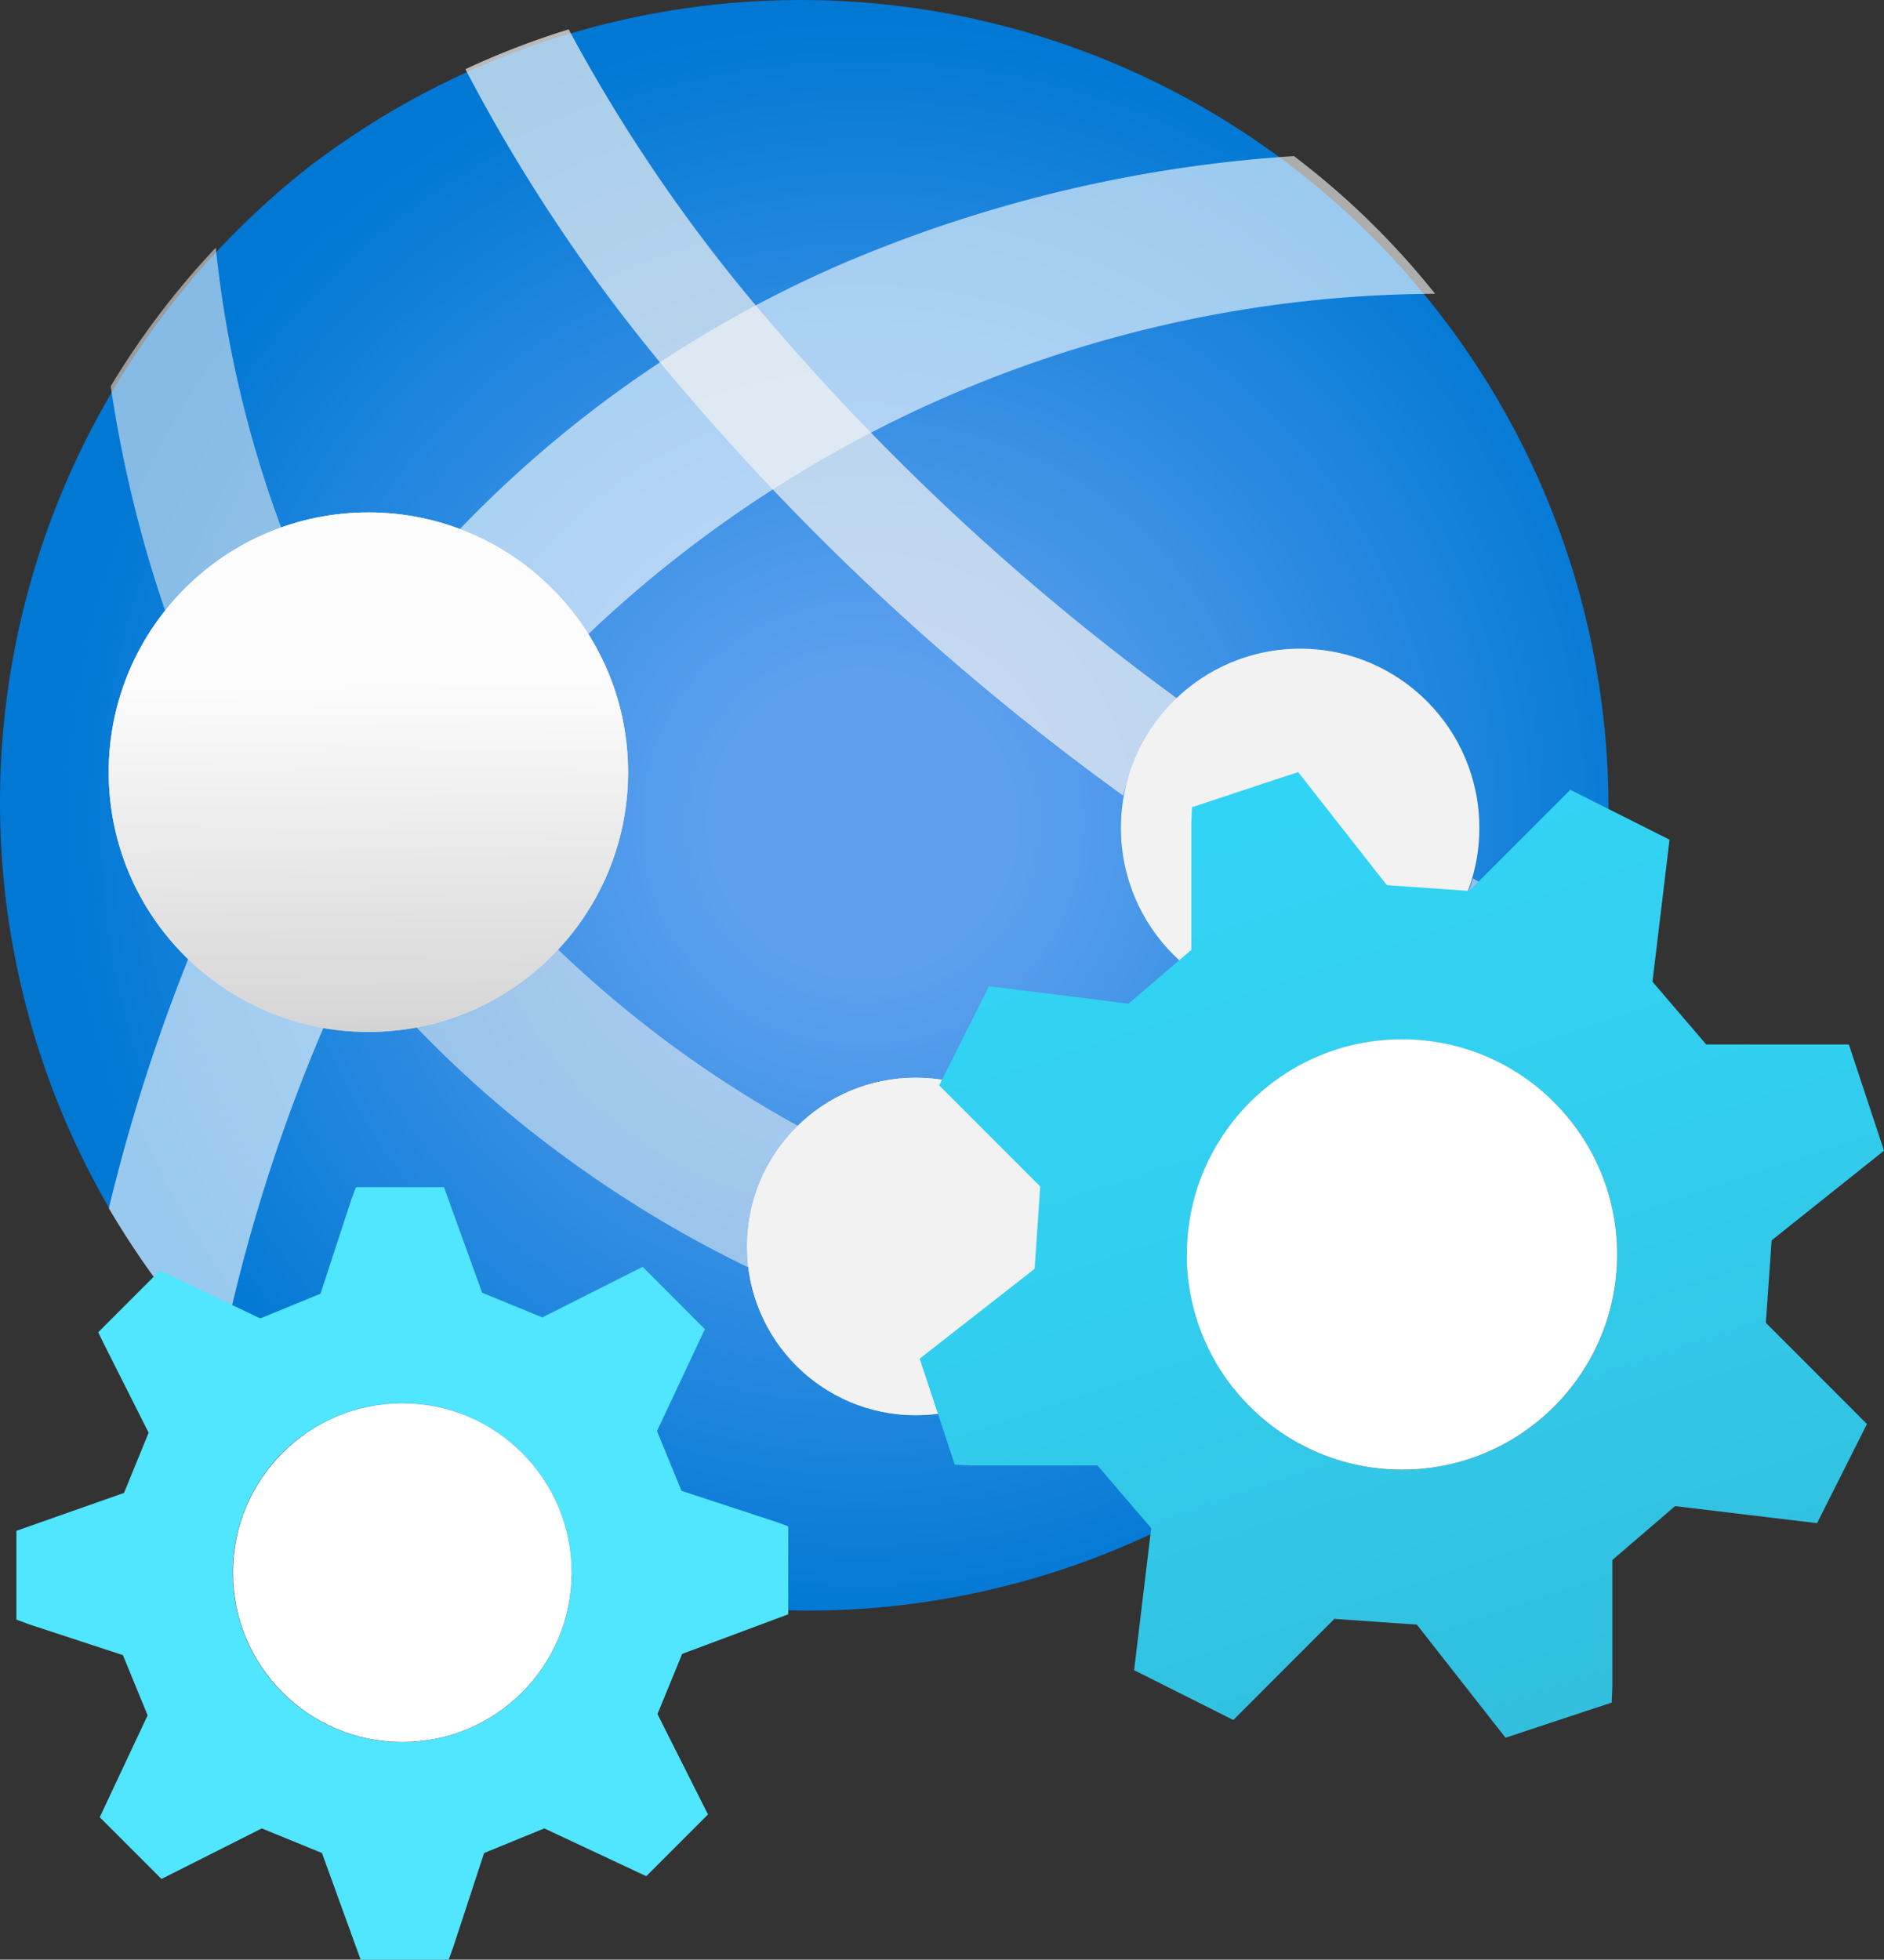
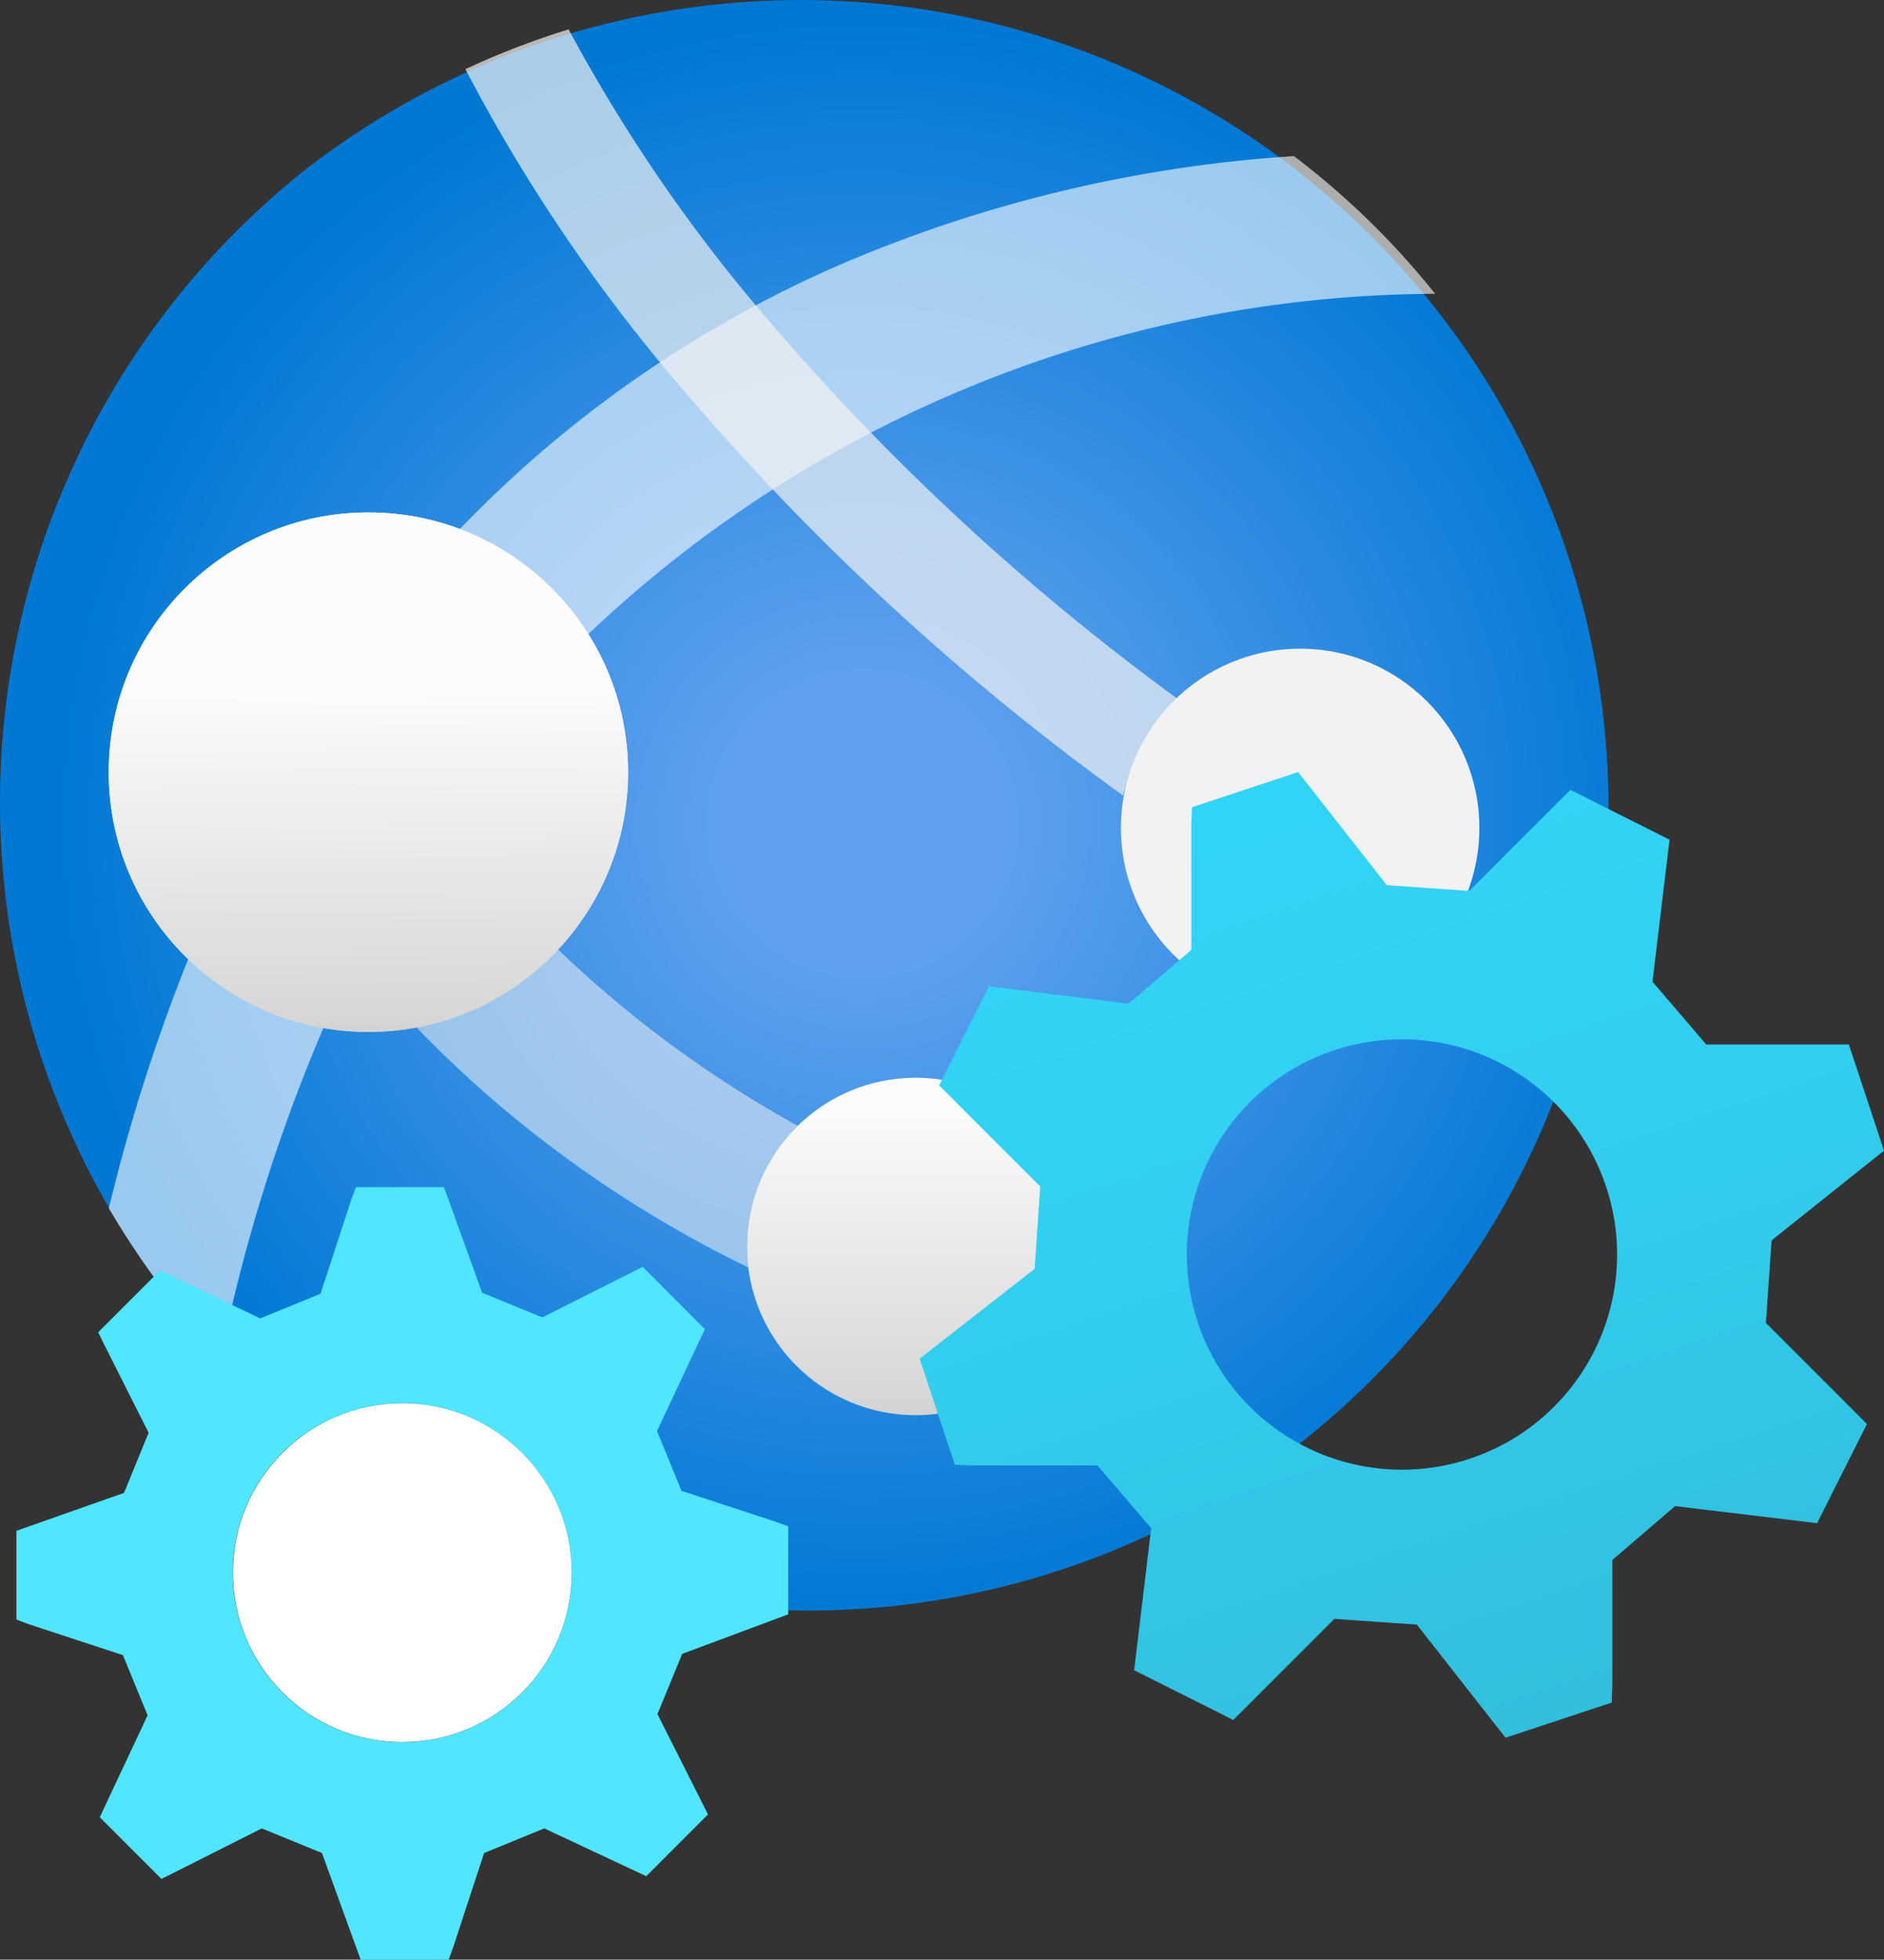
<svg xmlns="http://www.w3.org/2000/svg" xmlns:ns1="http://sodipodi.sourceforge.net/DTD/sodipodi-0.dtd" xmlns:ns2="http://www.inkscape.org/namespaces/inkscape" xmlns:xlink="http://www.w3.org/1999/xlink" width="16.999" height="17.676" viewBox="0 0 16.999 17.676" version="1.1" id="svg73312" ns1:docname="Web_Environment.svg" ns2:version="0.92.3 (2405546, 2018-03-11)">
  <rect x="0" y="0" width="16.999" height="17.676" fill="#333333" stroke="none" />
  <ns1:namedview pagecolor="#ffffff" bordercolor="#666666" borderopacity="1" objecttolerance="10" gridtolerance="10" guidetolerance="10" ns2:pageopacity="0" ns2:pageshadow="2" ns2:window-width="1920" ns2:window-height="1017" id="namedview73314" showgrid="false" fit-margin-top="0" fit-margin-left="0" fit-margin-right="0" fit-margin-bottom="0" ns2:zoom="48.111111" ns2:cx="8.4991487" ns2:cy="8.868" ns2:window-x="-8" ns2:window-y="-8" ns2:window-maximized="1" ns2:current-layer="svg73312" />
  <defs id="defs73268">
    <radialGradient id="a6c0c18d-733f-412e-9946-4b3220f15c3a" cx="4649.515" cy="3578.357" r="48.597" gradientTransform="matrix(0.15,0,0,0.15,-689.14,-529.134)" gradientUnits="userSpaceOnUse">
      <stop offset="0.183" stop-color="#5ea0ef" id="stop73242" />
      <stop offset="1" stop-color="#0078d4" id="stop73244" />
    </radialGradient>
    <linearGradient id="ba95cf02-a4ad-444a-ba86-4a77c3d6b54d" x1="3.844" y1="9.561" x2="3.817" y2="6.165" gradientUnits="userSpaceOnUse">
      <stop offset="0" stop-color="#ccc" id="stop73247" />
      <stop offset="0.123" stop-color="#d7d7d7" id="stop73249" />
      <stop offset="1" stop-color="#fcfcfc" id="stop73251" />
    </linearGradient>
    <linearGradient id="a3cb84a1-8f3b-4dab-92a1-05b9fc1b9b9d" x1="8.763" y1="12.958" x2="8.763" y2="9.913" gradientUnits="userSpaceOnUse" gradientTransform="translate(0.501,0.192)">
      <stop offset="0" stop-color="#ccc" id="stop73254" />
      <stop offset="0.123" stop-color="#d7d7d7" id="stop73256" />
      <stop offset="1" stop-color="#fcfcfc" id="stop73258" />
    </linearGradient>
    <linearGradient id="ef149404-1205-4370-825c-1764b56b5820" x1="-105.292" y1="373.011" x2="-105.292" y2="364.165" gradientTransform="matrix(0.949,-0.314,0.314,0.949,-2.213,-371.304)" gradientUnits="userSpaceOnUse">
      <stop offset="0" stop-color="#32bedd" id="stop73261" />
      <stop offset="0.576" stop-color="#32ceef" id="stop73263" />
      <stop offset="1" stop-color="#32d4f5" id="stop73265" />
    </linearGradient>
    <linearGradient ns2:collect="always" xlink:href="#ba95cf02-a4ad-444a-ba86-4a77c3d6b54d" id="linearGradient73316" gradientUnits="userSpaceOnUse" x1="3.844" y1="9.561" x2="3.817" y2="6.165" gradientTransform="translate(0.501,0.192)" />
    <linearGradient ns2:collect="always" xlink:href="#ba95cf02-a4ad-444a-ba86-4a77c3d6b54d" id="linearGradient73318" gradientUnits="userSpaceOnUse" x1="3.844" y1="9.561" x2="3.817" y2="6.165" gradientTransform="translate(0.501,0.192)" />
  </defs>
  <g id="f7be321e-44f2-40dd-a677-39c899dfee20" transform="translate(-0.501,-0.192)">
    <g id="g73307">
      <path id="a030666d-76ea-43d2-b12a-26b869b32da2" data-name="Path 1237" d="M 12.257,13.19 A 7.289,7.289 0 1 1 3.323,1.67 L 3.4,1.614 a 7.289,7.289 0 0 1 8.857,11.576" ns2:connector-curvature="0" style="fill:url(#a6c0c18d-733f-412e-9946-4b3220f15c3a)" />
      <g id="g73297">
        <path d="M 5.808,5.913 A 11.162,11.162 0 0 1 13.45,2.842 7.185,7.185 0 0 0 12.176,1.6 12.386,12.386 0 0 0 8.15,2.55 10.628,10.628 0 0 0 4.65,4.964 2.348,2.348 0 0 1 5.808,5.913 Z" id="path73271" ns2:connector-curvature="0" style="opacity:0.6;fill:#ffffff" />
        <path d="m 2.2,8.841 a 16.236,16.236 0 0 0 -0.717,2.25 7.7,7.7 0 0 0 0.534,0.791 6.782,6.782 0 0 0 0.475,0.555 A 15.3,15.3 0 0 1 3.42,9.462 2.332,2.332 0 0 1 2.2,8.841 Z" id="path73273" ns2:connector-curvature="0" style="opacity:0.6;fill:#ffffff" />
-         <path d="M 3.039,4.952 A 10.239,10.239 0 0 1 2.448,2.426 7.277,7.277 0 0 0 1.5,3.676 11.361,11.361 0 0 0 1.991,5.7 2.33,2.33 0 0 1 3.039,4.952 Z" id="path73275" ns2:connector-curvature="0" style="opacity:0.55;fill:#f2f2f2" />
        <circle cx="3.825" cy="7.157" r="2.343" id="circle73277" style="fill:url(#linearGradient73316)" />
        <g id="g73283">
          <path d="M 7.241,11.435 A 1.515,1.515 0 0 1 7.7,10.347 10.307,10.307 0 0 1 5.535,8.755 a 2.336,2.336 0 0 1 -1.28,0.7 10.213,10.213 0 0 0 1.245,1.1 10.6,10.6 0 0 0 1.755,1.07 1.4,1.4 0 0 1 -0.014,-0.19 z" id="path73279" ns2:connector-curvature="0" style="opacity:0.55;fill:#f2f2f2" />
-           <path d="M 12.642,11.617 A 10.288,10.288 0 0 1 10.28,11.342 c 0,0.031 0.005,0.062 0.005,0.093 a 1.515,1.515 0 0 1 -0.433,1.065 11.879,11.879 0 0 0 2.925,0.209 7.185,7.185 0 0 0 0.987,-1.152 10.517,10.517 0 0 1 -1.122,0.06 z" id="path73281" ns2:connector-curvature="0" style="opacity:0.55;fill:#f2f2f2" />
        </g>
        <circle cx="8.763" cy="11.435" r="1.522" id="circle73285" style="fill:url(#a3cb84a1-8f3b-4dab-92a1-05b9fc1b9b9d)" />
        <path d="M 10.635,7.368 A 1.588,1.588 0 0 1 11.16,6.52 21.663,21.663 0 0 1 7.333,2.962 14.576,14.576 0 0 1 5.632,0.457 7.227,7.227 0 0 0 4.7,0.816 a 15.211,15.211 0 0 0 1.829,2.732 22.61,22.61 0 0 0 4.106,3.82 z" id="path73287" ns2:connector-curvature="0" style="opacity:0.7;fill:#f2f2f2" />
        <circle cx="12.232" cy="7.66" r="1.617" id="circle73289" style="fill:#f2f2f2" />
-         <path d="M 14.948,8.75 C 14.848,8.7 14.768,8.656 14.673,8.605 L 14.647,8.591 C 14.561,8.546 14.477,8.5 14.393,8.454 L 14.346,8.428 14.117,8.3 14.061,8.268 C 13.97,8.217 13.88,8.168 13.791,8.114 a 1.536,1.536 0 0 1 -0.546,0.793 c 0.105,0.062 0.212,0.123 0.321,0.184 l 0.072,0.041 0.3,0.165 0.029,0.016 c 0.241,0.131 0.487,0.262 0.739,0.391 v 0 a 7.107,7.107 0 0 0 0.243,-0.955 z" id="path73291" ns2:connector-curvature="0" style="opacity:0.55;fill:#f2f2f2" />
        <circle cx="3.825" cy="7.157" r="2.343" id="circle73293" style="fill:url(#linearGradient73318)" />
-         <circle cx="8.763" cy="11.435" r="1.522" id="circle73295" style="fill:#f2f2f2" />
      </g>
      <path d="M 17.5,10.571 17.183,9.613 h -0.151 -1.136 l -0.485,-0.566 0.154,-1.281 -0.895,-0.45 -0.112,0.112 -0.8,0.8 -0.744,-0.052 -0.8,-1.02 -0.958,0.317 -0.006,0.151 V 8.76 l -0.566,0.485 -1.26,-0.157 -0.449,0.894 0.112,0.112 0.8,0.8 -0.051,0.743 -1.037,0.81 0.317,0.957 0.151,0.006 h 1.136 l 0.485,0.566 -0.154,1.281 0.895,0.449 0.112,-0.112 0.8,-0.8 0.744,0.052 0.8,1.02 0.958,-0.317 0.006,-0.151 v -1.135 l 0.566,-0.486 1.281,0.154 0.45,-0.894 -0.112,-0.113 -0.8,-0.8 0.052,-0.744 z m -3.739,2.779 a 1.941,1.941 0 1 1 1.233,-2.45 1.94,1.94 0 0 1 -1.233,2.45 z" id="path73299" ns2:connector-curvature="0" style="fill:url(#ef149404-1205-4370-825c-1764b56b5820)" />
      <path d="M 7.613,14.753 V 13.959 L 7.5,13.918 6.65,13.639 6.429,13.1 6.861,12.181 6.3,11.619 6.188,11.675 5.394,12.075 4.851,11.852 4.507,10.9 H 3.713 l -0.042,0.111 -0.278,0.85 -0.544,0.223 -0.905,-0.432 -0.557,0.557 0.055,0.112 0.4,0.794 L 1.62,13.658 0.649,14 v 0.8 l 0.111,0.042 0.85,0.279 0.223,0.543 -0.432,0.919 0.557,0.557 0.111,-0.056 0.794,-0.4 0.543,0.222 0.349,0.962 h 0.794 l 0.041,-0.112 0.279,-0.85 0.543,-0.222 0.92,0.431 0.557,-0.557 -0.056,-0.111 -0.4,-0.794 0.223,-0.543 z m -3.482,1.153 a 1.529,1.529 0 1 1 1.528,-1.529 1.528,1.528 0 0 1 -1.528,1.529 z" id="path73301" ns2:connector-curvature="0" style="fill:#50e6ff" />
-       <circle cx="13.151" cy="11.507" r="1.941" id="circle73303" style="fill:#ffffff" />
      <circle cx="4.131" cy="14.377" r="1.528" id="circle73305" style="fill:#ffffff" />
    </g>
  </g>
</svg>